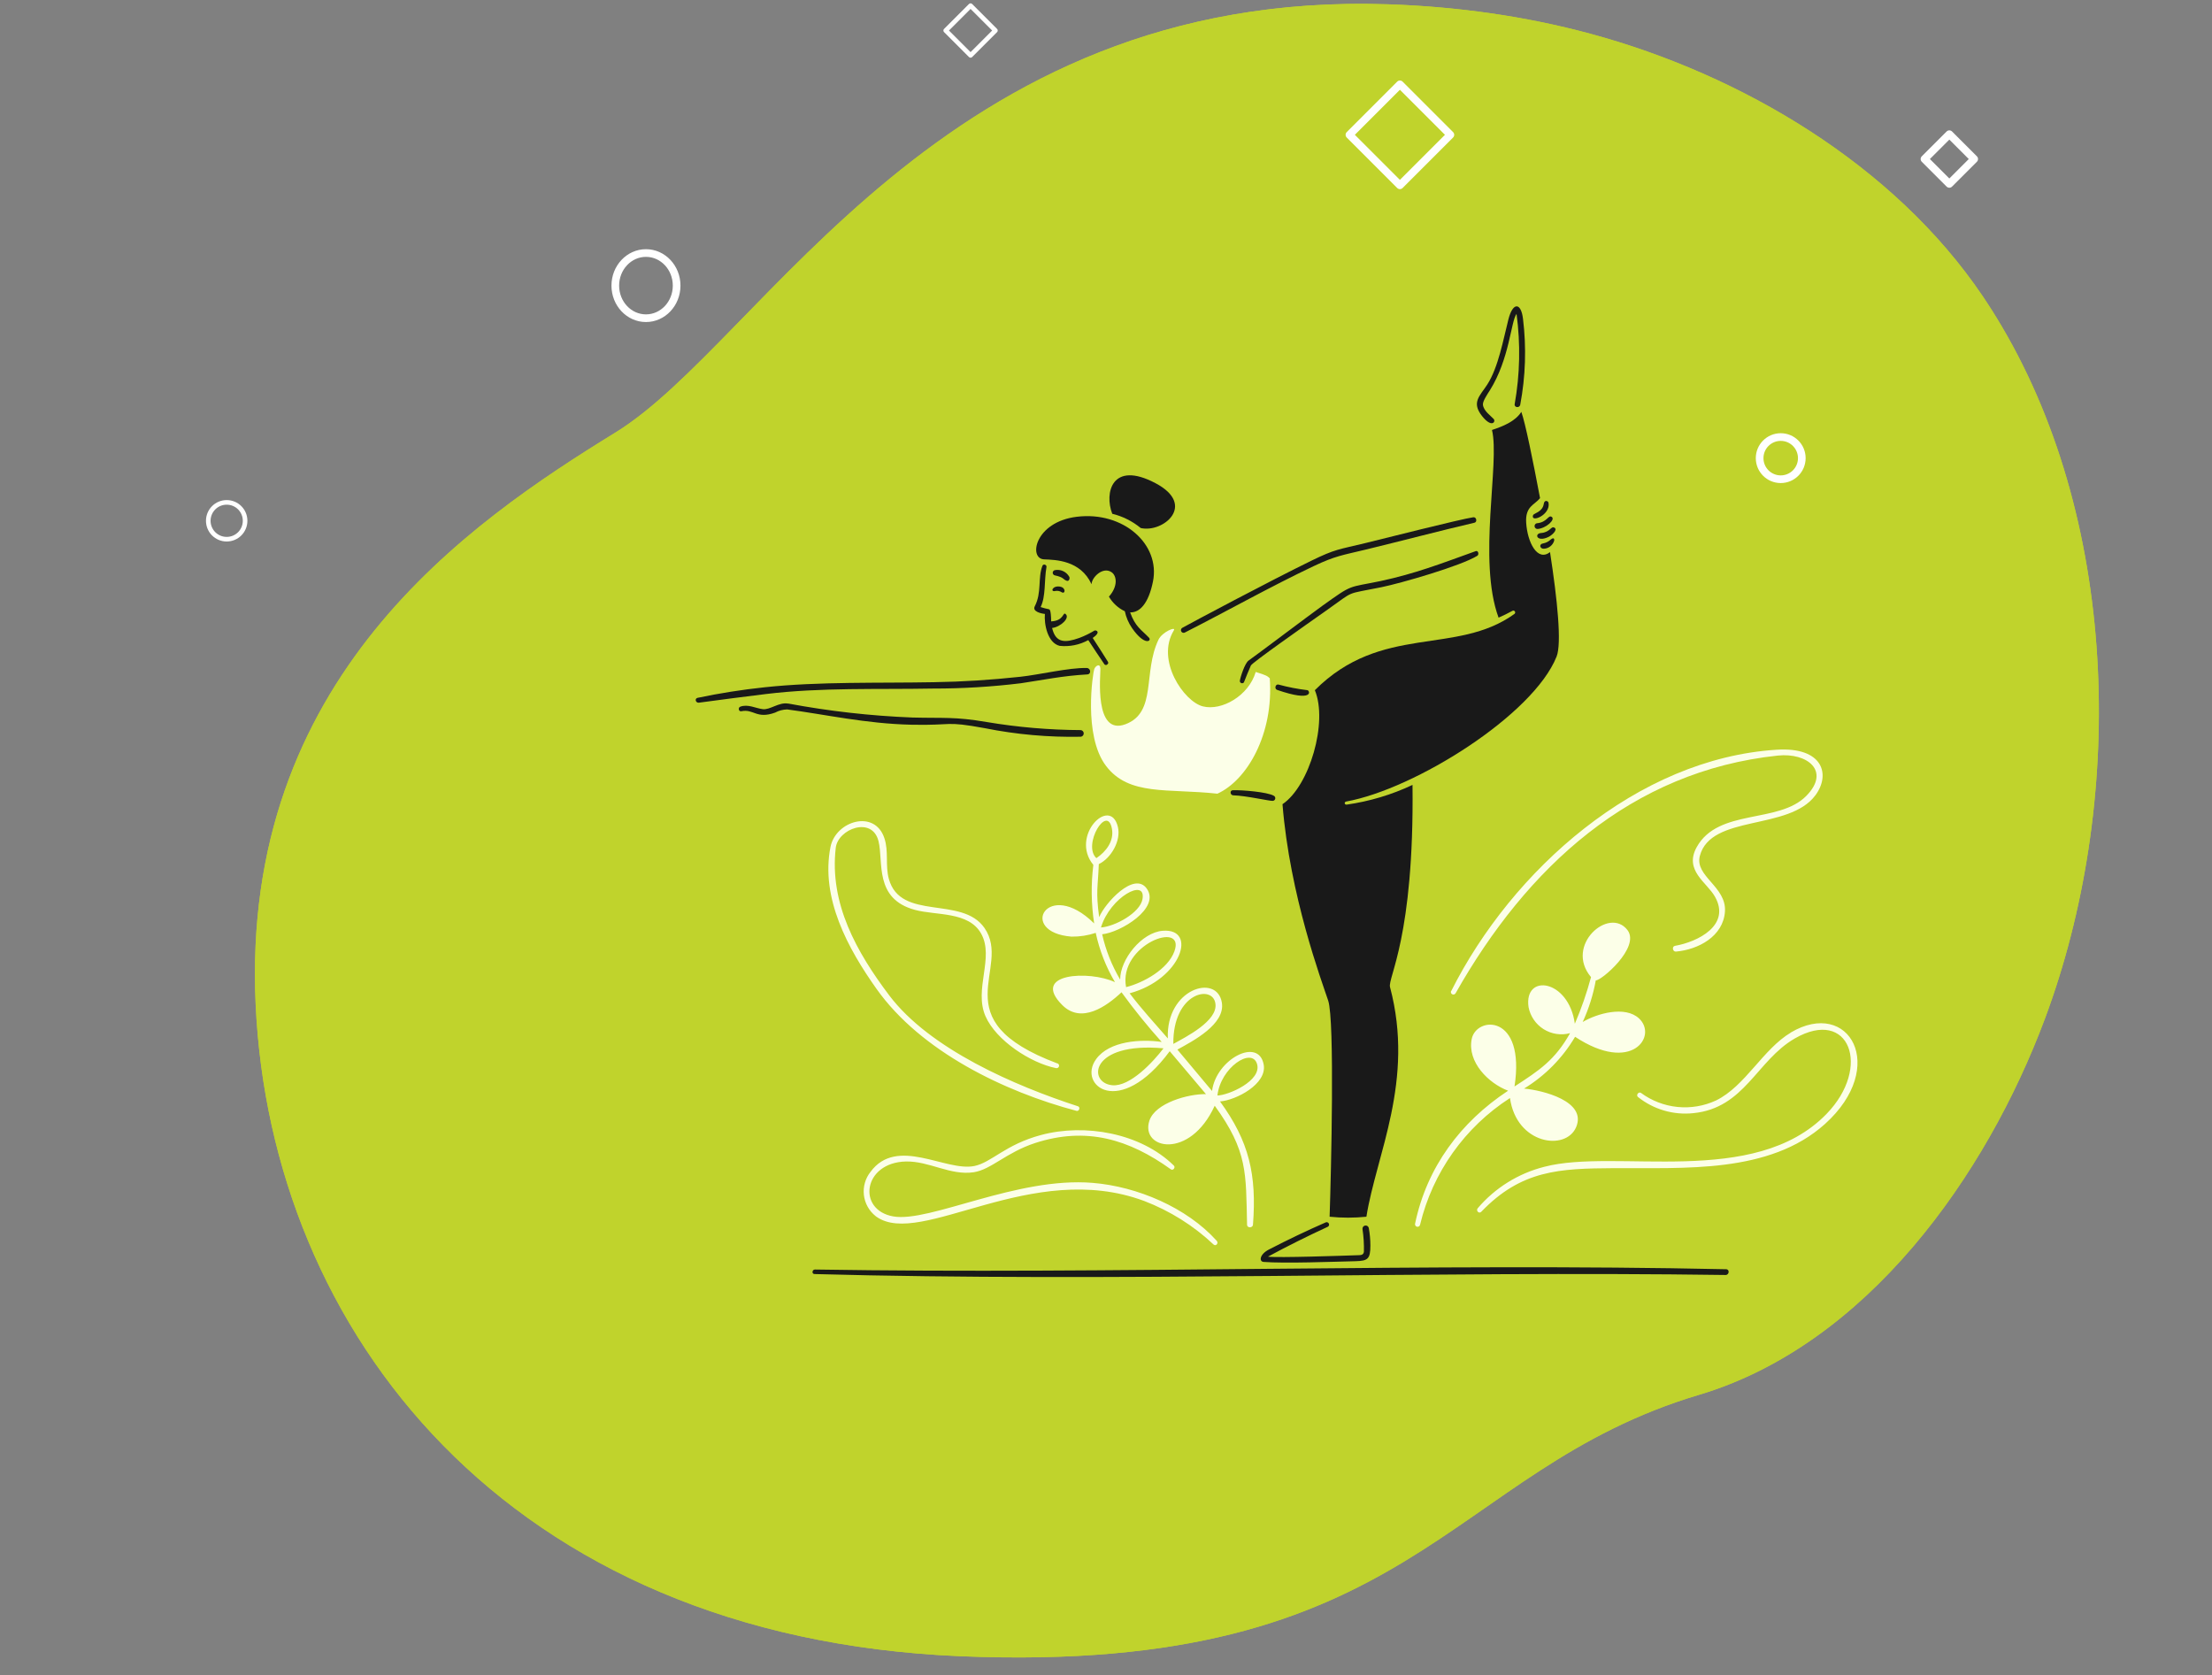
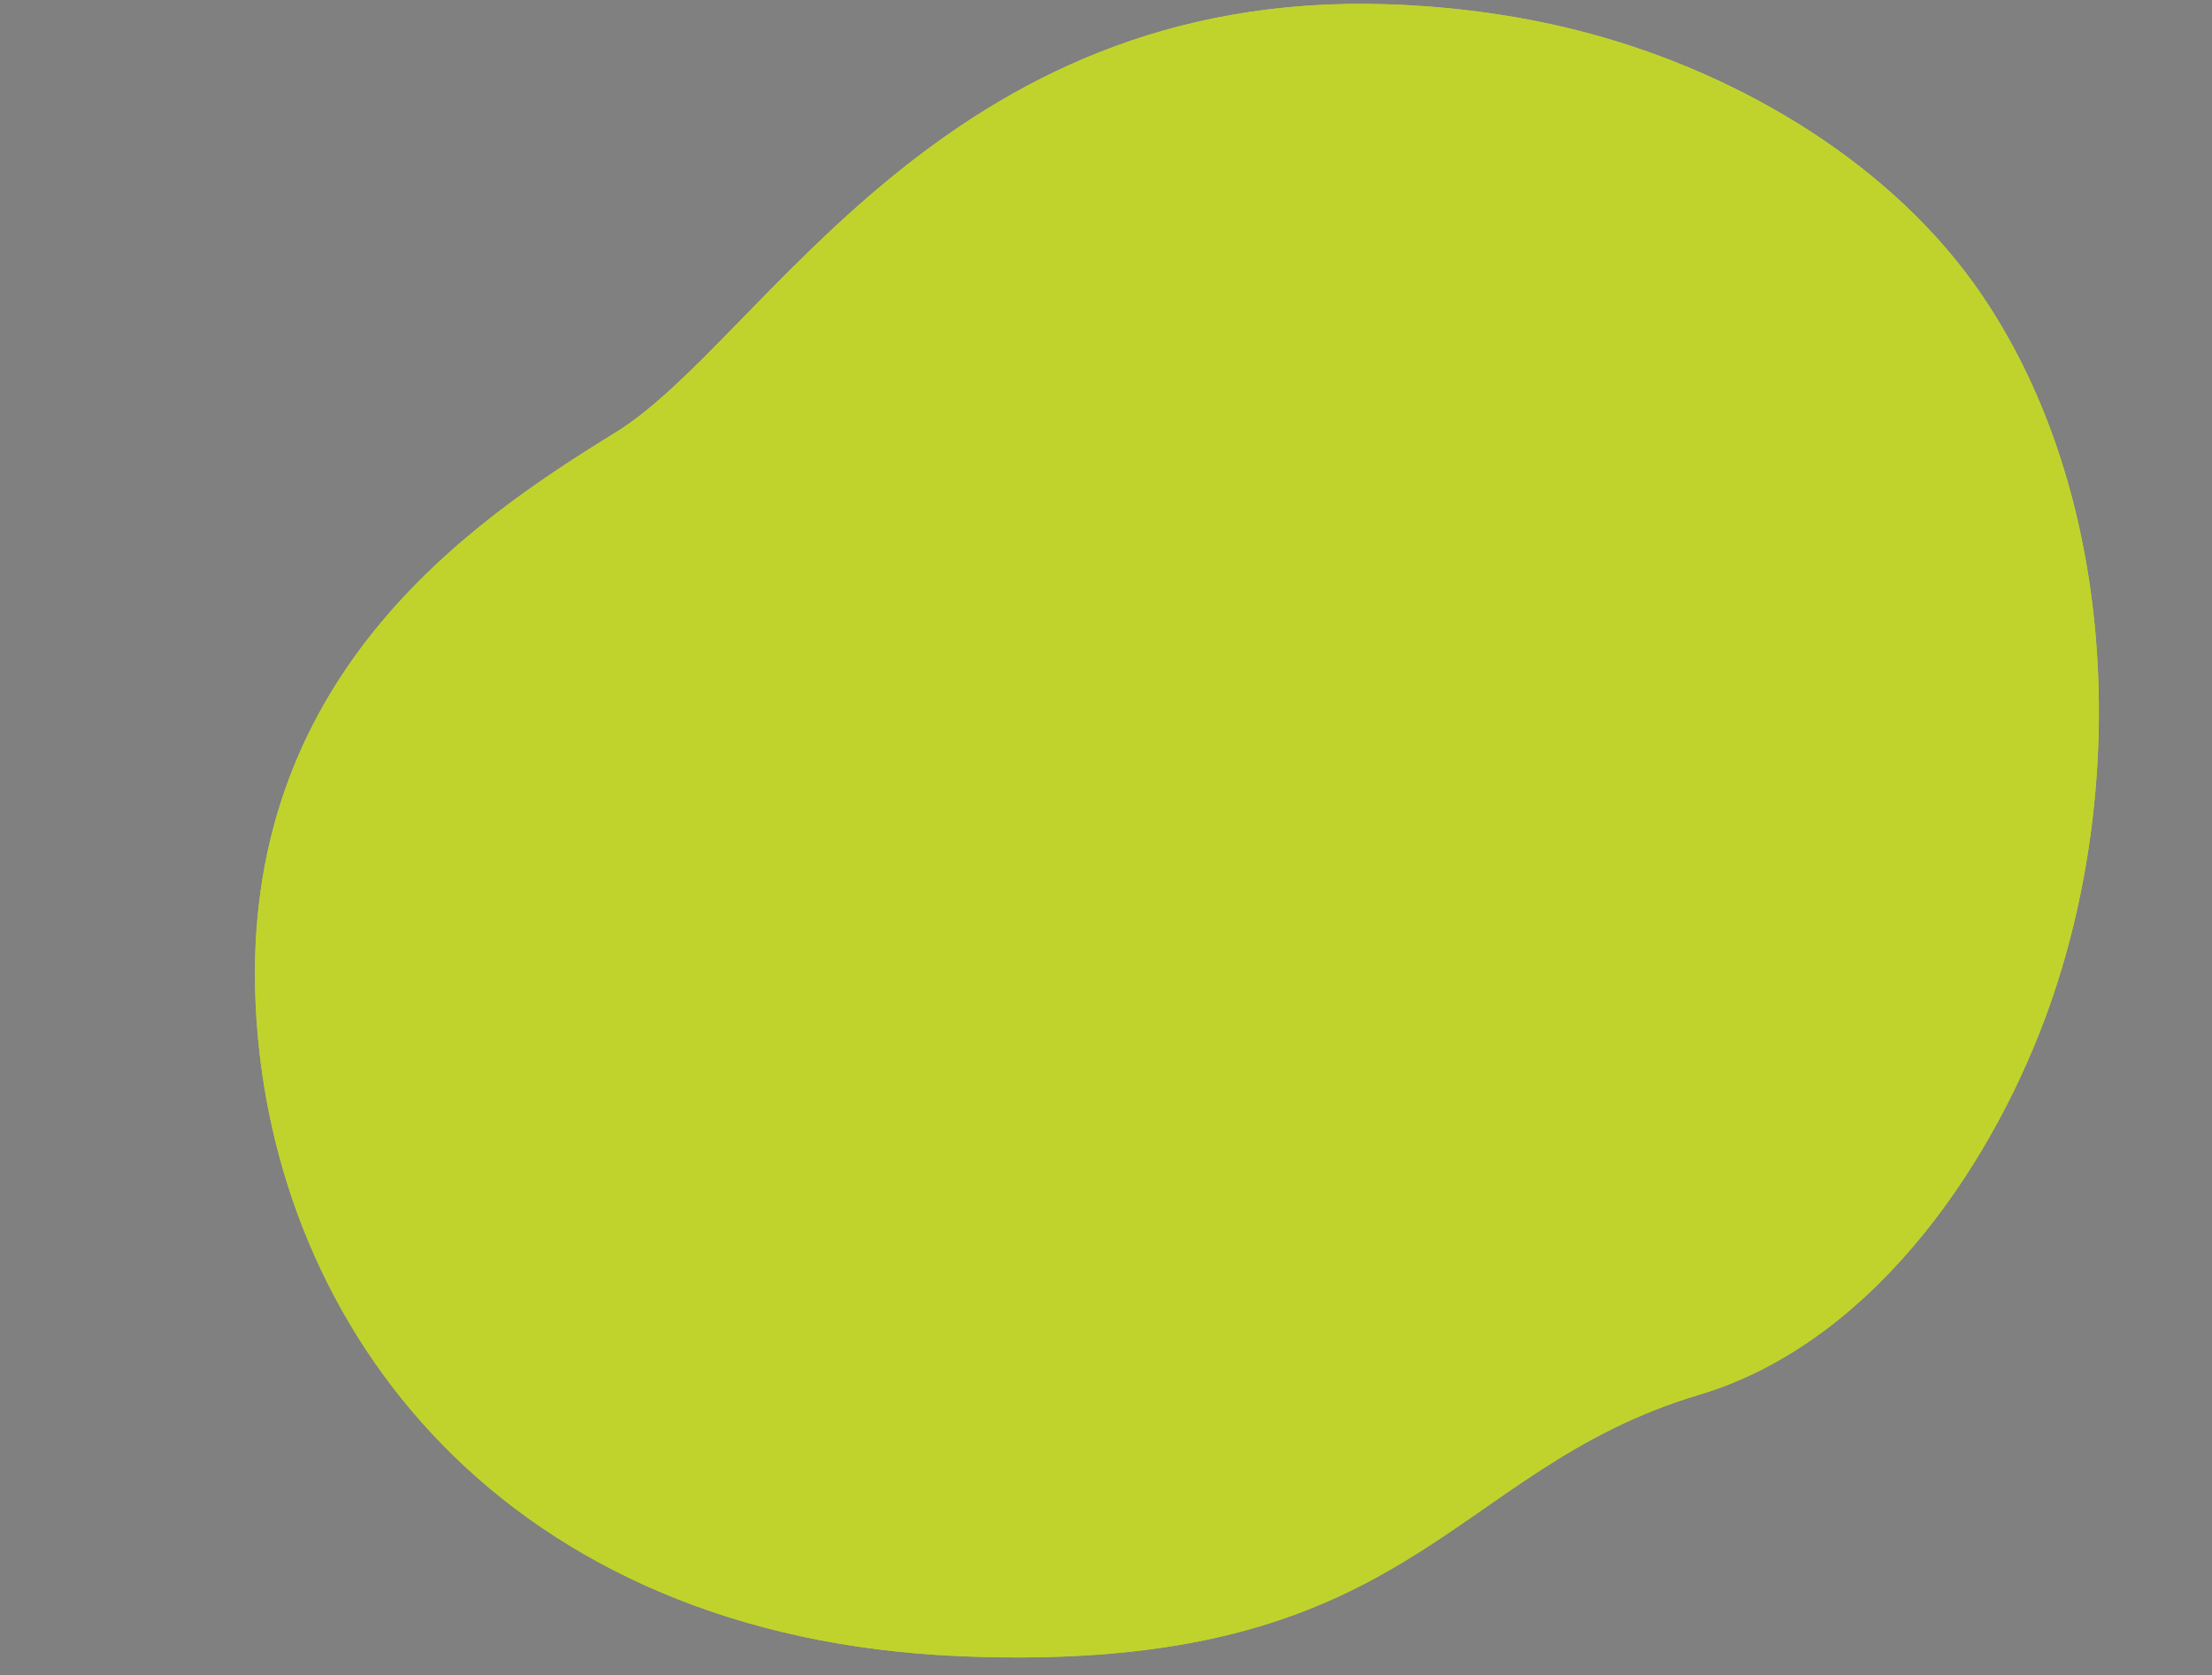
<svg xmlns="http://www.w3.org/2000/svg" width="577" height="437" viewBox="0 0 577 437" fill="none">
  <rect x="0" y="0" width="577" height="437" fill="#808080" stroke="none" />
  <path d="M522.187 85.177C520.603 82.49 518.941 79.854 517.2 77.274C494.017 42.928 454.129 19.436 414.888 8.816C397.704 4.165 379.958 1.727 362.177 1.124C245.562 -2.829 199.114 89.079 160.572 112.798C122.03 136.517 62.735 177.034 66.688 262.024C70.641 347.014 131.913 427.063 250.504 432.004C369.095 436.945 377.001 383.58 443.214 363.814C487.033 350.734 518.166 306.554 533.411 265.726C554.186 210.085 553.207 137.811 522.187 85.177Z" fill="#C0D32C" />
  <path d="M522.187 85.177C520.603 82.49 518.941 79.854 517.2 77.274C494.017 42.928 454.129 19.436 414.888 8.816C397.704 4.165 379.958 1.727 362.177 1.124C245.562 -2.829 199.114 89.079 160.572 112.798C122.03 136.517 62.735 177.034 66.688 262.024C70.641 347.014 131.913 427.063 250.504 432.004C369.095 436.945 377.001 383.58 443.214 363.814C487.033 350.734 518.166 306.554 533.411 265.726C554.186 210.085 553.207 137.811 522.187 85.177Z" fill="#C0D32C" />
  <g clip-path="url(#clip0_5240_70293)">
    <path d="M450.251 331.066C373.871 329.398 289.805 332.396 212.572 331.141C211.833 331.141 211.685 332.3 212.467 332.321C289.346 334.43 373.546 331.468 450.122 332.564C451.063 332.578 451.241 331.082 450.251 331.066Z" fill="#191919" />
    <path d="M403.928 131.123C403.842 130.679 402.874 130.247 402.695 131.418C402.376 133.581 400.078 133.865 399.898 134.383C399.159 136.492 404.561 134.324 403.928 131.123ZM404.566 140.68C404.005 141.23 403.292 141.601 402.52 141.746C401.391 141.894 401.644 143.159 402.689 143.128C403.307 143.108 403.903 142.893 404.391 142.514C404.88 142.135 405.237 141.612 405.41 141.018C405.412 140.923 405.554 139.962 404.561 140.68H404.566ZM405.483 137.632C406.455 138.233 404.651 139.742 403.85 140.09C400.812 141.492 400.182 139.162 401.971 139.034C404.451 138.824 404.577 137.083 405.48 137.653L405.483 137.632ZM404.756 134.815C405.81 135.492 403.364 137.769 401.107 137.98C400.919 137.994 400.732 137.939 400.583 137.823C400.434 137.708 400.333 137.541 400.3 137.355C400.267 137.169 400.305 136.978 400.405 136.819C400.506 136.659 400.662 136.542 400.843 136.492C403.633 136.26 403.833 134.225 404.751 134.815H404.756Z" fill="#191919" />
    <path d="M389.616 109.275C388.828 108.428 386.979 107.165 386.821 105.55C386.737 104.645 387.992 102.818 388.625 101.817C393.785 93.588 394.09 83.882 395.589 81.879C396.65 89.702 396.486 97.642 395.103 105.415C394.943 106.334 396.379 106.471 396.549 105.595C397.945 98.198 398.19 90.629 397.275 83.157C396.76 78.85 394.627 78.746 393.468 83.303C392.16 88.407 390.863 95.826 387.93 100.341C385.978 103.337 383.783 104.952 386.579 108.506C389.147 111.76 390.263 109.969 389.616 109.275ZM357.462 324.884C357.461 323.341 357.32 321.802 357.041 320.285C356.989 320.081 356.862 319.903 356.685 319.789C356.508 319.675 356.293 319.632 356.086 319.669C355.878 319.707 355.693 319.822 355.566 319.991C355.44 320.16 355.383 320.371 355.406 320.58C355.701 322.545 355.824 324.532 355.775 326.519C355.637 327.417 354.931 327.385 354.149 327.407C350.395 327.533 333.304 328.123 330.741 327.785C335.922 324.979 341.153 322.396 346.417 319.957C346.541 319.871 346.632 319.744 346.671 319.597C346.71 319.451 346.697 319.296 346.632 319.159C346.567 319.022 346.456 318.913 346.318 318.85C346.18 318.788 346.025 318.776 345.879 318.818C340.908 320.991 335.95 323.358 331.004 325.917C328.494 327.216 328.409 329.083 329.612 329.157C335.266 329.589 347.704 329.104 353.621 328.967C356.724 328.871 357.475 328.471 357.462 324.884Z" fill="#191919" />
    <path d="M378.539 258.441C378.455 258.594 378.434 258.774 378.482 258.941C378.53 259.109 378.643 259.251 378.795 259.335C378.948 259.42 379.128 259.44 379.295 259.392C379.463 259.344 379.605 259.232 379.689 259.079C398.278 226.222 425.485 201.112 463.757 197.082C471.413 196.284 477.61 201.091 471.142 207.631C463.926 214.931 448.23 210.797 442.591 220.956C439.215 227.042 445.218 230.122 447.338 233.875C451.559 241.311 442.928 245.669 436.915 246.713C436.061 246.86 436.304 248.284 437.168 248.211C442.992 247.694 449.511 244.255 449.954 237.765C450.397 231.275 442.011 228.569 443.403 223.26C446.293 212.331 466.612 216.773 473.549 207.436C477.591 202.004 475.511 194.777 463.432 195.558C427.047 197.857 394.418 226.953 378.562 258.484L378.539 258.441ZM467.154 269.327C459.845 273.674 455.286 283.285 447.638 287.04C444.498 288.495 441.024 289.082 437.58 288.737C434.136 288.392 430.847 287.129 428.058 285.079C427.447 284.647 426.676 285.649 427.26 286.134C431.334 289.389 436.527 290.906 441.713 290.354C455.12 289.013 458.211 276.637 468.159 270.879C482.423 262.671 488.288 278.376 476.431 290.576C457.548 309.996 421.574 299.436 402.849 304.342C396.072 306.055 389.996 309.834 385.463 315.155C384.935 315.793 385.801 316.695 386.392 316.073C396.845 305.196 406.763 304.786 420.952 304.699C439.223 304.573 461.524 306.219 476.031 293.19C492.619 278.285 482.36 260.288 467.116 269.327H467.154ZM397.624 283.95C402.338 284.392 414.007 287.209 411.136 293.999C408.458 300.328 395.568 298.512 393.879 286.413C382.108 293.994 373.711 305.818 370.432 319.429C370.419 319.518 370.387 319.603 370.34 319.68C370.293 319.756 370.231 319.823 370.157 319.874C370.084 319.926 370.001 319.963 369.913 319.982C369.825 320 369.734 320.001 369.646 319.984C369.558 319.967 369.474 319.932 369.399 319.882C369.325 319.832 369.261 319.767 369.213 319.691C369.164 319.616 369.131 319.531 369.116 319.443C369.1 319.354 369.103 319.263 369.124 319.176C372.215 304.406 381.013 292.656 393.389 284.5C388.293 282.586 382.691 277.031 383.894 271.019C385.096 265.008 397.987 264.341 395.059 283.392C401.568 279.173 405.608 276.516 409.554 269.49C408.395 269.799 407.184 269.867 405.998 269.688C404.811 269.509 403.675 269.087 402.658 268.45C401.642 267.812 400.768 266.972 400.09 265.982C399.413 264.991 398.947 263.872 398.721 262.694C397.455 253.822 409.195 255.385 410.798 267.03C412.495 263.082 413.906 259.017 415.019 254.867C408.025 246.573 419.735 236.365 424.514 242.585C428.005 247.122 417.467 255.995 416.264 255.707C415.585 259.459 414.437 263.11 412.846 266.574C416.612 264.341 423.901 262.282 427.53 265.636C432.474 270.193 425.696 280.226 410.862 270.436C407.594 275.979 403.006 280.628 397.507 283.971L397.624 283.95ZM405.989 295.691C398.812 296.501 396.241 291.715 395.155 285.642C411.157 285.901 413.089 294.887 405.989 295.691ZM425.37 272.324C420.726 274.029 415.704 271.27 411.886 268.917C427.225 260.024 430.262 270.528 425.37 272.324ZM385.554 273.23C384.677 266.597 396.22 265.625 393.552 282.896C389.625 280.964 386.159 277.797 385.554 273.23ZM404.681 259.338C407.773 261.048 408.996 264.612 409.396 267.914C398.753 269.455 397.93 255.602 404.681 259.338ZM421.77 248.905C420.247 250.881 418.421 252.604 416.358 254.009C408.868 240.982 429.873 238.379 421.77 248.905ZM275.828 277.388C245.234 265.931 264.223 252.666 256.775 242.016C250.888 233.577 234.924 240.317 231.857 229.256C230.887 225.774 231.857 222.04 230.686 218.622C228.187 211.047 218.027 214.097 216.634 220.901C213.998 234.277 221.191 247.442 228.66 257.961C240.202 274.238 262.007 284.778 280.817 289.758C281.503 289.936 281.871 288.786 281.197 288.564C264.961 283.29 242.554 273.701 231.921 259.586C223.481 248.382 216.307 235.692 218.006 221.147C218.575 216.212 227.501 212.804 229.156 219.392C230.507 224.752 227.922 234.438 238.652 237.327C244.169 238.837 252.713 237.686 255.952 243.562C259.402 249.798 253.979 258.025 257.069 265.083C259.854 271.413 268.842 277.278 275.467 278.607C275.628 278.643 275.795 278.617 275.938 278.535C276.08 278.453 276.186 278.321 276.235 278.164C276.284 278.007 276.272 277.838 276.202 277.69C276.132 277.541 276.009 277.424 275.856 277.363L275.828 277.388ZM306.189 304.015C297.521 295.519 282.991 292.991 271.566 296.05C262.229 298.54 258.646 303.227 254.158 304.141C246.638 305.661 233.978 296.313 227.078 305.661C226.407 306.505 225.909 307.472 225.611 308.508C225.314 309.544 225.223 310.628 225.345 311.699C225.467 312.77 225.798 313.806 226.321 314.749C226.843 315.691 227.546 316.522 228.389 317.193C228.464 317.254 228.54 317.313 228.619 317.37C240.223 325.567 269.097 302.317 298.48 313.268C305.188 315.838 311.33 319.693 316.561 324.618C317.185 325.166 317.923 324.259 317.395 323.669C309.557 314.935 296.603 309.489 285.04 308.54C265.215 306.896 242.494 318.964 232.996 317.286C223.497 315.608 225.115 303.203 236.329 302.961C242.373 302.833 247.933 306.684 253.999 305.765C258.567 305.07 262.438 300.618 270.024 298.139C283.39 293.802 294.529 297.182 305.405 304.998C306.002 305.428 306.697 304.511 306.192 304.015H306.189ZM314.554 285.363L305.123 274.198C291.968 291.952 280.986 283.07 285.913 276.272C289.361 271.487 297.643 270.997 303.024 271.779C299.311 267.643 295.815 263.319 292.548 258.822C288.602 262.548 282.083 267.105 277.125 262.19C268.685 253.811 284.171 253.063 290.842 256.186C288.488 252.197 286.793 247.855 285.82 243.327C283.781 244.007 281.641 244.339 279.491 244.308C265.323 243.177 273.236 228.864 285.409 240.869C284.638 235.811 284.567 230.67 285.198 225.592C279.016 218.072 289.597 207.491 291.591 215.655C292.488 219.305 289.808 223.863 286.623 225.393C286.401 231.342 285.8 232.491 286.717 239.233C288.205 235.604 295.808 227.227 299.102 231.736C302.838 236.883 292.204 243.255 287.498 243.689C288.431 247.851 290.015 251.838 292.192 255.505C292.192 250.23 297.815 243.204 303.302 242.782C312.436 242.065 308.197 255.441 294.662 259.09C297.762 263.185 301.265 266.992 304.63 270.863C304.082 257.889 317.491 253.805 318.724 261.539C319.631 267.171 311.213 271.517 307.12 273.776L316.161 284.569C317.216 276.288 328.303 270.421 329.632 277.669C330.571 282.765 322.395 286.984 318.239 287.3C325.845 297.734 327.839 306.425 326.837 319.466C326.774 320.319 325.317 320.374 325.297 319.466C324.978 306.004 325.507 300.326 316.858 288.419C310.348 302.648 297.415 299.744 299.809 292.343C301.317 287.659 310.074 285.296 314.578 285.392L314.554 285.363ZM301.305 293.212C302.206 288.77 311.854 286.883 315.66 287.04C312.162 296.704 300.045 299.434 301.308 293.212H301.305ZM290.132 283.073C294.773 283.508 300.861 276.934 303.498 273.442C284.259 271.701 283.667 282.468 290.135 283.073H290.132ZM276.786 259.244C274.265 255.679 284.699 254.929 291.208 257.83C286.865 261.933 281.24 265.533 276.79 259.244H276.786ZM317.561 285.743C320.335 285.743 329.26 281.904 327.889 277.494C326.517 273.083 318.397 278.444 317.564 285.743H317.561ZM306.061 272.294C309.396 270.447 317.666 266.289 317.044 261.805C316.393 256.69 305.906 258.862 306.064 272.294H306.061ZM306.335 248.157C309.366 239.904 291.661 246.415 293.735 257.481C298.269 256.352 304.627 252.828 306.339 248.157H306.335ZM298.013 234.537C299.048 228.878 289.573 233.998 287.189 241.922C290.864 241.657 297.36 238.121 298.016 234.537H298.013ZM285.986 223.839C288.508 222.141 290.639 219.408 290.047 216.183C288.848 209.531 282.297 220.412 285.99 223.839H285.986ZM274.466 238.035C277.209 236.25 282.473 240.091 284.414 241.917C279.787 244.22 270.418 240.675 274.466 238.04V238.035Z" fill="#FCFFE8" />
    <path d="M284.718 152.358C281.817 146.138 275.403 146.028 272.344 145.902C268.229 145.733 269.907 136.143 280.868 134.794C293.063 133.295 302.705 141.999 300.754 151.672C299.593 157.453 297.272 159.828 294.793 159.732C296.154 163.488 297.631 164.163 299.719 166.337C300.489 167.158 298.665 168.667 295.299 163.836C294.382 162.51 293.74 161.014 293.411 159.437C291.675 158.616 290.229 157.288 289.264 155.628C291.71 152.864 291.269 150.205 290.013 149.299C287.723 147.621 284.737 150.648 284.737 152.379L284.718 152.358ZM288.949 172.529C287.707 170.489 286.342 168.447 285.035 166.407C287.388 164.761 285.833 164.297 285.499 164.475C284.234 165.238 282.903 165.884 281.521 166.407C277.914 167.673 275.382 167.831 274.443 163.801C276.553 163.579 279.212 161.195 277.952 160.151C277.213 159.55 277.572 161.923 274.196 162.081C274.143 158.917 273.773 158.981 273.615 158.917C272.881 158.769 272.155 158.578 271.443 158.347C272.835 155.563 272.339 151.489 272.972 147.903C273.078 147.302 272.149 146.985 271.916 147.584C270.672 150.75 271.79 154.558 269.923 158.134C269.195 159.526 271.632 160.048 272.561 160.139C272.318 162.734 273.247 167.702 276.411 168.463C278.995 168.735 281.601 168.212 283.88 166.964C285.294 169.074 286.622 171.184 288.099 173.294C288.149 173.348 288.21 173.39 288.278 173.418C288.345 173.446 288.418 173.46 288.491 173.458C288.565 173.456 288.637 173.439 288.703 173.407C288.769 173.375 288.827 173.33 288.874 173.273C289.185 173.007 289.114 172.801 288.949 172.529ZM278.915 150.438C278.545 149.785 277.976 149.268 277.291 148.96C276.607 148.652 275.842 148.571 275.108 148.726C274.963 148.768 274.835 148.856 274.744 148.977C274.653 149.098 274.603 149.245 274.603 149.396C274.603 149.548 274.653 149.695 274.744 149.816C274.835 149.936 274.963 150.024 275.108 150.066C277.587 150.593 277.218 151.121 278.272 151.491C278.832 151.712 279.156 150.868 278.915 150.441V150.438ZM276.489 153.009C274.484 152.69 273.905 154.486 275.266 154.148C275.851 154.033 276.458 154.154 276.953 154.486C277.893 155.038 278.129 153.277 276.489 153.012V153.009Z" fill="#191919" />
-     <path d="M290.132 134.008C288.023 128.639 290.006 119.988 301.431 126.044C312.202 131.74 303.392 139.072 297.56 137.733C295.394 135.949 292.856 134.676 290.132 134.008Z" fill="#191919" />
    <path d="M205.561 183.522C203.188 183.1 200.867 185.21 198.979 184.979C197.09 184.747 195.087 183.575 193.077 184.341C192.455 184.594 192.686 185.669 193.372 185.522C196.601 184.837 197.298 187.631 202.17 185.881C203.145 185.357 204.23 185.071 205.336 185.047C215.253 186.345 225.855 188.771 237.764 189.035C248.853 189.277 246.204 187.98 256.904 189.942C265.146 191.59 273.543 192.336 281.946 192.167C282.153 192.136 282.342 192.032 282.479 191.873C282.616 191.715 282.691 191.512 282.691 191.303C282.691 191.093 282.616 190.891 282.479 190.732C282.342 190.573 282.153 190.469 281.946 190.438C273.705 190.4 265.481 189.695 257.354 188.328C249.011 186.904 246.141 187.371 237.986 187.157C227.113 186.727 216.285 185.506 205.588 183.506L205.561 183.522ZM283.48 174.239C284.535 174.263 284.724 175.863 283.606 175.916C277.161 176.275 272.087 177.361 266.305 178.216C258.693 179.148 251.03 179.61 243.361 179.599C228.847 179.873 214.201 179.28 199.77 181.034C193.926 181.741 188.102 182.511 182.27 183.291C181.472 183.355 181.129 182.237 181.943 182.026C187.715 180.813 193.545 179.894 199.411 179.273C213.653 177.742 229.371 178.217 243.583 177.943C251.336 177.817 258.351 177.362 266.136 176.53C271.146 175.991 278.832 174.125 283.479 174.239H283.48Z" fill="#191919" />
    <path d="M342.04 146.268C331.194 151.563 310.717 162.46 308.376 163.779C308.227 163.872 308.118 164.017 308.072 164.186C308.025 164.355 308.044 164.536 308.125 164.691C308.205 164.847 308.341 164.967 308.506 165.027C308.671 165.086 308.852 165.082 309.014 165.014C320.26 159.296 331.274 153.072 342.668 147.67C348.46 144.938 350.165 144.832 356.213 143.363C364.958 141.253 376.109 138.32 384.612 136.345C385.394 136.165 385.15 134.805 384.315 134.921C380.91 135.417 361.003 140.48 356.044 141.682C349.181 143.355 348.385 143.167 342.04 146.268ZM384.945 143.756C385.62 143.513 385.863 144.654 385.357 144.97C381.042 147.638 365.397 152.133 360.376 153.157C350.702 155.128 353.592 153.863 346.34 158.98C339.926 163.494 326.581 172.884 326.297 173.579C325.632 175.026 325.074 176.512 324.473 177.989C324.394 178.09 324.284 178.163 324.161 178.197C324.037 178.231 323.905 178.223 323.786 178.175C323.667 178.128 323.567 178.043 323.5 177.934C323.433 177.824 323.404 177.696 323.417 177.568C323.512 176.771 324.704 172.957 325.705 172.292C328.554 170.257 341.234 160.688 344.927 158.02C353.018 152.238 351.404 153.367 360.108 151.563C369.257 149.59 375.493 147.153 384.945 143.756Z" fill="#191919" />
    <path d="M341.034 180.023C338.498 179.721 335.988 179.234 333.523 178.567C332.743 178.335 332.331 179.623 333.1 179.938C342.796 183.297 341.74 180.146 341.034 180.023ZM332.261 207.557C330.574 206.586 323.967 206.028 321.595 206.122C320.72 206.122 320.857 207.43 321.701 207.452C325.034 207.537 331.196 208.971 332.019 208.897C332.172 208.883 332.317 208.819 332.431 208.715C332.545 208.61 332.621 208.471 332.649 208.319C332.676 208.167 332.653 208.011 332.583 207.873C332.513 207.735 332.4 207.625 332.261 207.557Z" fill="#191919" />
    <path d="M306.201 164.416C301.431 172.242 308.827 182.983 313.754 184.248C318.681 185.513 325.748 181.453 327.552 175.271C330.474 176.179 330.549 176.326 331.22 176.917C332.276 191.411 325.356 203.49 317.559 207.025C304.573 205.6 294.51 207.69 288.497 199.767C282.484 191.845 285.109 175.377 285.436 174.522C285.763 173.667 286.966 172.887 287.039 174.416C287.112 175.946 285.307 191.987 293.57 188.912C301.834 185.837 298.075 175.365 302.209 166.821C303.191 164.806 306.873 163.307 306.201 164.416Z" fill="#FCFFE8" />
    <path d="M404.323 144.014C401.001 146.589 398.422 141.41 398.103 136.345C397.829 132.039 400.296 131.72 401.722 129.932C399.845 119.994 397.872 110.299 396.838 107.43C395.234 109.961 391.975 111.227 389.182 112.156C391.291 120.679 385.383 146.104 390.902 161.105C392.125 160.577 393.316 159.988 394.478 159.35C394.53 159.314 394.589 159.289 394.651 159.275C394.713 159.262 394.777 159.261 394.84 159.273C394.902 159.284 394.962 159.308 395.015 159.343C395.069 159.377 395.115 159.422 395.151 159.475C395.187 159.527 395.212 159.586 395.225 159.648C395.239 159.71 395.239 159.774 395.228 159.837C395.216 159.899 395.193 159.959 395.158 160.012C395.123 160.066 395.079 160.112 395.026 160.148C379.807 171.094 360.407 162.593 342.978 180.026C346.439 188.349 341.608 204.996 334.539 209.765C336.453 233.648 344.73 255.803 346.458 260.993C348.187 266.183 347.23 305.494 346.829 317.368C350.02 317.695 353.237 317.695 356.429 317.368C358.962 301.238 369.088 281.923 362.589 257.479C361.935 255.021 368.919 244.577 368.455 204.733C363.007 207.304 357.204 209.04 351.239 209.881C350.636 209.881 350.601 209.173 351.175 209.068C369.109 205.809 399.945 186.513 406.033 171.266C407.403 167.856 406.253 156.516 404.323 144.014Z" fill="#191919" />
    <g clip-path="url(#clip1_5240_70293)">
      <path d="M365.164 22L352 35.164L365.164 48.328L378.328 35.164L365.164 22Z" stroke="white" stroke-width="2" stroke-miterlimit="10" stroke-linecap="round" stroke-linejoin="round" />
      <path d="M253.171 1.478L246.688 7.961L253.171 14.444L259.654 7.961L253.171 1.478Z" stroke="white" stroke-width="1.201" stroke-miterlimit="10" stroke-linecap="round" stroke-linejoin="round" />
      <path d="M508.483 35.001L502 41.484L508.483 47.968L514.967 41.484L508.483 35.001Z" stroke="white" stroke-width="2" stroke-miterlimit="10" stroke-linecap="round" stroke-linejoin="round" />
      <path d="M176.5 74.5C176.5 69.805 172.919 66 168.5 66C164.081 66 160.5 69.805 160.5 74.5C160.5 79.195 164.081 83 168.5 83C172.919 83 176.5 79.195 176.5 74.5Z" stroke="white" stroke-width="2" stroke-miterlimit="10" stroke-linecap="round" stroke-linejoin="round" />
      <path d="M470 119.5C470 116.462 467.538 114 464.5 114C461.462 114 459 116.462 459 119.5C459 122.538 461.462 125 464.5 125C467.538 125 470 122.537 470 119.5Z" stroke="white" stroke-width="2" stroke-miterlimit="10" stroke-linecap="round" stroke-linejoin="round" />
      <path d="M63.934 135.842C63.934 133.189 61.783 131.039 59.131 131.039C56.478 131.039 54.328 133.189 54.328 135.842C54.328 138.495 56.478 140.645 59.131 140.645C61.784 140.645 63.934 138.495 63.934 135.842Z" stroke="white" stroke-width="1.201" stroke-miterlimit="10" stroke-linecap="round" stroke-linejoin="round" />
    </g>
  </g>
  <defs>
    <clipPath id="clip0_5240_70293">
-       <rect width="504" height="366" fill="white" transform="translate(53)" />
-     </clipPath>
+       </clipPath>
    <clipPath id="clip1_5240_70293">
      <rect width="525" height="348" fill="white" transform="translate(53)" />
    </clipPath>
  </defs>
</svg>